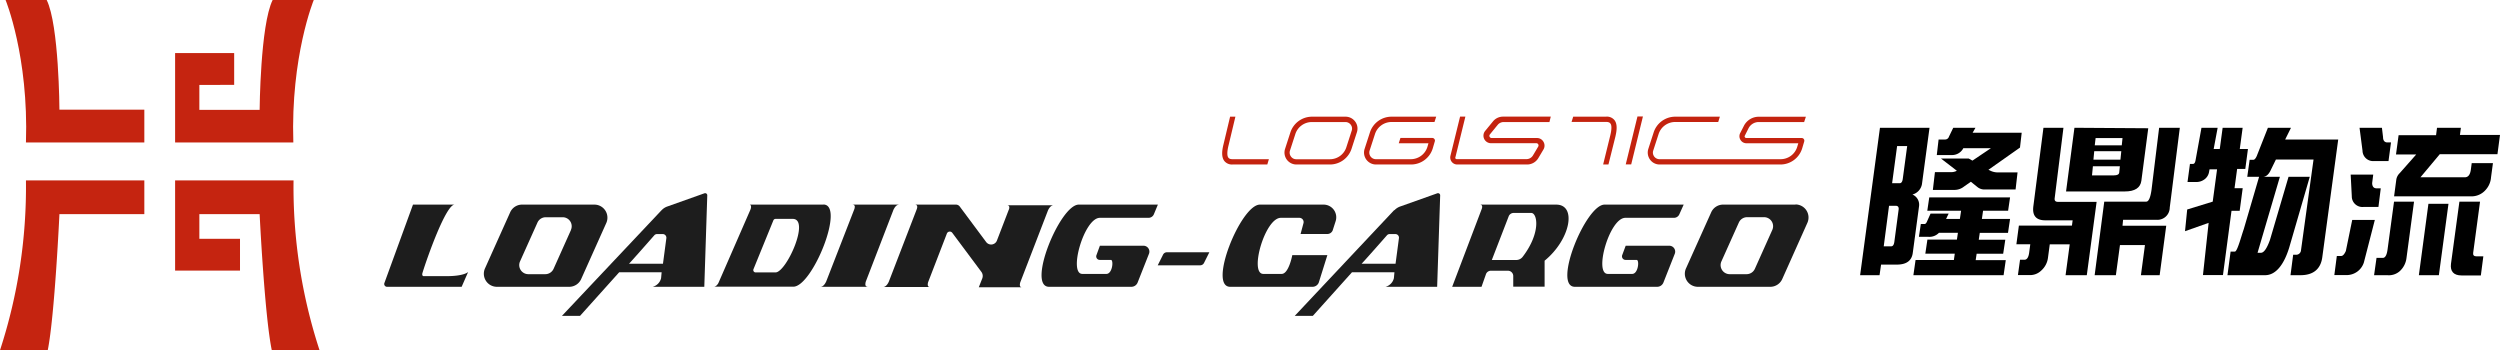
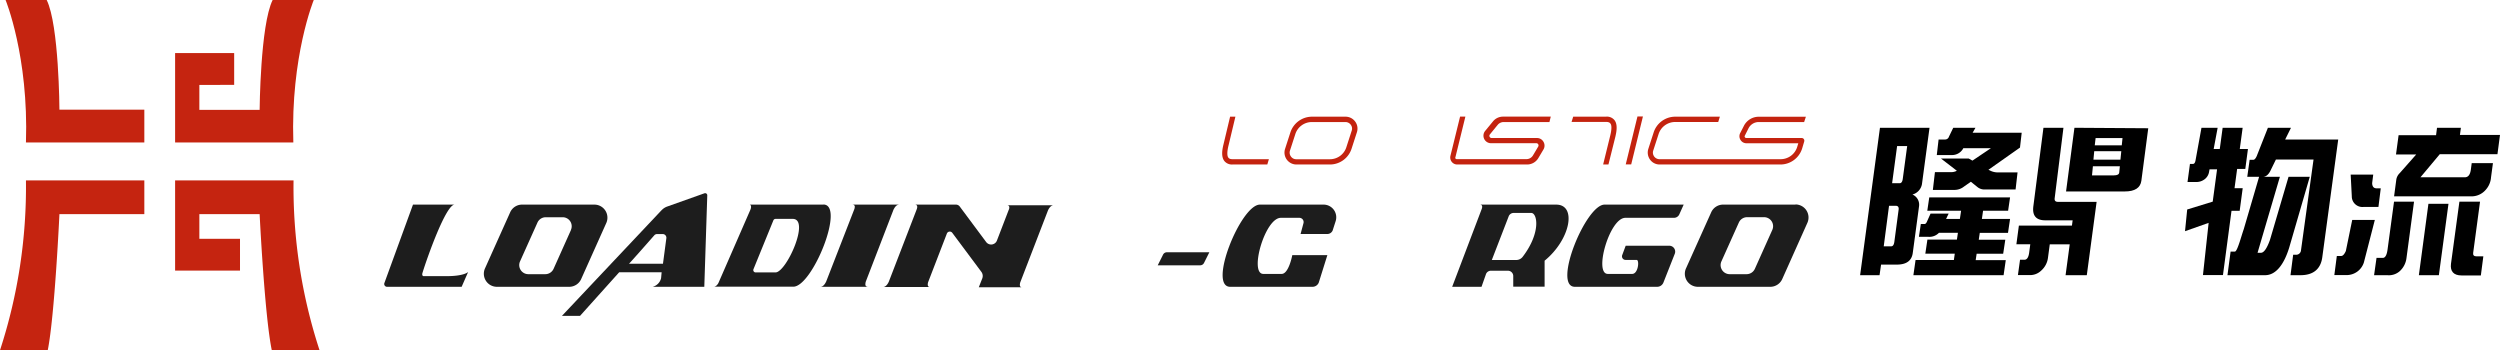
<svg xmlns="http://www.w3.org/2000/svg" viewBox="0 0 471.14 66">
  <defs>
    <style>.cls-1{fill:#c52410;}.cls-2{fill:#1d1d1d;}.cls-3{fill:#c4230f;}.cls-4{fill:none;}</style>
  </defs>
  <title>logo</title>
  <g id="图层_2" data-name="图层 2">
    <g id="图层_1-2" data-name="图层 1">
      <path class="cls-1" d="M1.05,0S5.42,10.6,4.89,26.85H27.2V20.67h-16S11.13,4.73,8.8,0Z" />
      <path class="cls-1" d="M0,66A99,99,0,0,0,4.89,34H27.2v6.35h-16S10.31,59.46,9,66Z" />
      <path class="cls-1" d="M59.13,0s-4.37,10.6-3.85,26.85H33V10H44.13v6H37.57v4.71H48.93S49.05,4.73,51.38,0Z" />
      <path class="cls-1" d="M55.28,34H33V51H45.23V45H37.57V40.35H48.93S49.86,59.46,51.22,66h9a98.86,98.86,0,0,1-4.9-32" />
      <path class="cls-2" d="M77.83,38.56,72.44,53.34a.53.53,0,0,0,.5.71H87l1.22-2.79s-.75.78-4,.78H79.81c-.09,0-.34-.12-.19-.62,1-3.23,4.45-12.86,6.06-12.86Z" />
      <path class="cls-2" d="M112,38.56H98.39A2.45,2.45,0,0,0,96.15,40L91.4,50.58a2.46,2.46,0,0,0,2.25,3.47h13.63a2.47,2.47,0,0,0,2.24-1.45L114.27,42A2.46,2.46,0,0,0,112,38.56m-4.39,4.77-3.29,7.34a1.71,1.71,0,0,1-1.56,1H99.6A1.71,1.71,0,0,1,98,49.27l3.29-7.33a1.71,1.71,0,0,1,1.56-1h3.18a1.7,1.7,0,0,1,1.56,2.4" />
      <path class="cls-2" d="M338.36,38.56H324.73A2.46,2.46,0,0,0,322.49,40l-4.75,10.57A2.46,2.46,0,0,0,320,54.05h13.63a2.47,2.47,0,0,0,2.24-1.45L340.61,42a2.46,2.46,0,0,0-2.25-3.47M334,43.33l-3.29,7.34a1.71,1.71,0,0,1-1.56,1h-3.18a1.71,1.71,0,0,1-1.56-2.41l3.29-7.33a1.71,1.71,0,0,1,1.56-1h3.18a1.7,1.7,0,0,1,1.56,2.4" />
      <path class="cls-2" d="M124.68,39.61,105.9,59.53h3.41l7.38-8.22h8l-.1,1.1A2.2,2.2,0,0,1,123,54.05h9.73l.56-17.23a.4.4,0,0,0-.54-.39l-7,2.49a2.67,2.67,0,0,0-1.06.69m.25,10.09h-6.4c.19-.16,3.86-4.32,4.77-5.36a.7.7,0,0,1,.52-.23h1.07a.69.69,0,0,1,.68.77Z" />
-       <path class="cls-2" d="M262.73,39.61,244,59.53h3.41l7.38-8.22h8l-.1,1.1a2.2,2.2,0,0,1-1.58,1.64h9.73l.57-17.23a.41.41,0,0,0-.55-.39l-7,2.49a2.74,2.74,0,0,0-1.06.69M263,49.7h-6.4c.2-.16,3.87-4.32,4.78-5.36a.68.68,0,0,1,.51-.23h1.07a.68.68,0,0,1,.68.77Z" />
      <path class="cls-2" d="M155.18,38.56H141.26c.25,0,.41.4.14,1l-6,13.75s-.33.72-.9.72h15c3.62,0,9.85-15.49,5.65-15.49m-9,12.8h-3.74a.44.44,0,0,1-.41-.62l3.75-9.2a.45.45,0,0,1,.42-.27h3.22c3.35,0-1.2,10.09-3.24,10.09" />
      <path class="cls-2" d="M163.44,54.05h-8.8c.65,0,1.06-1,1.06-1L161,39.42s.37-.86-.36-.86h8.8c-.68,0-1.07,1-1.07,1l-5.21,13.52s-.32.94.31.94" />
      <path class="cls-2" d="M190.15,39.42l-2.28,5.93a1.17,1.17,0,0,1-2,.29l-5-6.72a.9.9,0,0,0-.72-.36H172.4c.73,0,.37.86.37.86L167.5,53.09s-.41,1-1.07,1h8.81c-.64,0-.32-.94-.32-.94L178.45,44a.59.59,0,0,1,1-.14l5.5,7.38a1.3,1.3,0,0,1,.17,1.22l-.27.68-.39,1h8.14c-.64,0-.32-.94-.32-.94l5.21-13.52s.39-1,1.08-1h-8.81c.73,0,.36.86.36.86" />
      <path class="cls-2" d="M248.53,53.25a1.27,1.27,0,0,1-1.18.8H231.84c-4.25,0,2-15.49,5.6-15.49h12a2.39,2.39,0,0,1,2.27,3.12l-.57,1.77a1.1,1.1,0,0,1-1,.65H245.1l.55-2.05a.8.8,0,0,0-.77-1h-3.5c-3,0-6,10.57-3.3,10.57h3.46c1.34,0,2-3.54,2-3.54h6.61Z" />
      <path class="cls-2" d="M317.3,38.56H302.39c-3.56,0-9.85,15.49-5.59,15.49h15.5a1.27,1.27,0,0,0,1.18-.8l2.14-5.42a1.11,1.11,0,0,0-1-1.52h-8.25l-.66,1.78a.67.67,0,0,0,.63.89h2.09c.57,0,.31,2.64-.83,2.64H303c-2.67,0,.32-10.57,3.31-10.57h9.17a1.1,1.1,0,0,0,1-.66Z" />
-       <path class="cls-2" d="M218.21,38.56H203.3c-3.55,0-9.84,15.49-5.59,15.49h15.5a1.27,1.27,0,0,0,1.18-.8l2.14-5.42a1.11,1.11,0,0,0-1-1.52h-8.25l-.65,1.78a.66.66,0,0,0,.62.89h2.1c.56,0,.3,2.64-.84,2.64h-4.54c-2.66,0,.33-10.57,3.31-10.57h9.17a1.09,1.09,0,0,0,1-.66Z" />
      <path class="cls-2" d="M226.18,50h-8l1-2a.82.82,0,0,1,.73-.46h8l-1,2a.81.81,0,0,1-.73.46" />
      <path class="cls-2" d="M293.24,38.56H278.88c.73,0,.34.87.34.87l-5.55,14.62h5.53l.82-2.33a1,1,0,0,1,1-.7h3.16a1,1,0,0,1,1,1v2h5.91V49.13c4.89-4,6.11-10.57,2.18-10.57M285.73,49h-4.59l3.18-8.23a1,1,0,0,1,.94-.64h3.31c1.17,0,1.86,3.74-1.63,8.29a1.54,1.54,0,0,1-1.21.58" />
      <path class="cls-3" d="M238.83,31h-6.56a1.84,1.84,0,0,1-1.52-.64c-.64-.81-.43-2.12-.17-3.17l1.24-5.2h1l-1.3,5.44c-.29,1.18-.29,2,0,2.31.05.06.21.26.74.26h6.87Z" />
      <path class="cls-3" d="M303.12,31h-1l1.34-5.45c.29-1.18.3-2,0-2.3-.05-.07-.21-.27-.74-.27h-6.55l.31-1h6.24a1.83,1.83,0,0,1,1.53.65c.63.8.42,2.11.17,3.16Z" />
      <polygon class="cls-3" points="307.41 30.98 306.38 30.98 308.59 21.95 309.62 21.95 307.41 30.98" />
      <path class="cls-3" d="M287.71,31H274.59a1.3,1.3,0,0,1-1-.5,1.33,1.33,0,0,1-.25-1.12l1.82-7.4h1l-1.87,7.62a.3.3,0,0,0,0,.27.31.31,0,0,0,.25.12h13.12a1.44,1.44,0,0,0,1.23-.69l1-1.68a.43.43,0,0,0,0-.42.4.4,0,0,0-.36-.21h-8.55a1.42,1.42,0,0,1-1.1-2.31l1.48-1.8a2.42,2.42,0,0,1,1.89-.9h9L292,23h-8.63a1.46,1.46,0,0,0-1.12.53l-1.47,1.8a.42.42,0,0,0-.06.44.42.42,0,0,0,.38.24h8.55a1.39,1.39,0,0,1,1.23.72,1.41,1.41,0,0,1,0,1.43l-1,1.68A2.46,2.46,0,0,1,287.71,31" />
      <path class="cls-3" d="M250.62,31h-6.31a2.25,2.25,0,0,1-2.14-2.92l1-3.09a4.29,4.29,0,0,1,4.1-3h6.31a2.24,2.24,0,0,1,1.81.92,2.2,2.2,0,0,1,.33,2l-1,3.09a4.29,4.29,0,0,1-4.1,3m-3.38-8a3.27,3.27,0,0,0-3.14,2.31l-1,3.08a1.23,1.23,0,0,0,.19,1.11,1.2,1.2,0,0,0,1,.51h6.31a3.26,3.26,0,0,0,3.14-2.3l1-3.09a1.19,1.19,0,0,0-.18-1.11,1.24,1.24,0,0,0-1-.51Z" />
-       <path class="cls-3" d="M265.87,31H259.3a2.25,2.25,0,0,1-2.14-2.92l1-3.09a4.27,4.27,0,0,1,4.09-3h8.41l-.32,1h-8.09a3.29,3.29,0,0,0-3.14,2.31l-1,3.08a1.25,1.25,0,0,0,.18,1.11,1.23,1.23,0,0,0,1,.51h6.57a3.28,3.28,0,0,0,3.14-2.3l.2-.7H263.6l.32-1h6a.48.48,0,0,1,.4.2.46.46,0,0,1,.08.44L270,28a4.28,4.28,0,0,1-4.09,3" />
      <path class="cls-3" d="M335.55,31H312.77a2.21,2.21,0,0,1-1.81-.92,2.26,2.26,0,0,1-.33-2l1-3.09a4.27,4.27,0,0,1,4.09-3h8.4l-.31,1H315.7a3.28,3.28,0,0,0-3.14,2.31l-1,3.08A1.24,1.24,0,0,0,312.77,30h22.78a3.27,3.27,0,0,0,3.14-2.3l.21-.7h-9.77a1.31,1.31,0,0,1-1.12-.63,1.29,1.29,0,0,1-.06-1.29l.7-1.37A3.14,3.14,0,0,1,331.46,22h8.87L340,23h-8.56a2.15,2.15,0,0,0-1.92,1.18l-.69,1.37a.29.29,0,0,0,0,.31.33.33,0,0,0,.27.15h10.44a.49.49,0,0,1,.4.2.53.53,0,0,1,.08.44l-.4,1.35a4.29,4.29,0,0,1-4.1,3" />
      <path d="M362.21,34.65l1.42-10.57h-9.34l-3.74,27.78h3.66l.29-2h3.2c1.66-.06,2.58-.79,2.77-2.18l1.19-8.85a2.08,2.08,0,0,0-1.25-2.17,2.47,2.47,0,0,0,1.8-2M357,45.58c-.08.56-.27.84-.6.84H355l1-7.64h1.24q.66,0,.57.72Zm1.59-11.89c-.07.56-.27.84-.59.84h-1.42l.94-7h1.9Z" />
      <path d="M368.1,24.08h4.19l-.54.94H381l-.32,2.79L374.73,32l.21.09a3.2,3.2,0,0,0,1.63.4h3.65l-.37,3.22h-5.79a2.09,2.09,0,0,1-1.4-.46l-1.24-1-1.31.92a2.85,2.85,0,0,1-1.85.62h-4l.39-3.35h3a2.22,2.22,0,0,0,1.13-.26l-3-2.31H371l.72.4,3.48-2.34H370a2.38,2.38,0,0,1-2.16,1.29H365l.34-2.93h1.26a.76.76,0,0,0,.69-.53Z" />
      <path d="M378.81,37.2l-.37,2.52h-4.72l-.22,1.54h5.31l-.39,2.63H373.1l-.19,1.29h5l-.4,2.64h-5l-.18,1.2H378l-.41,2.84h-17L361,49h7.22l.17-1.2h-5.55l.39-2.64h5.56l.19-1.29h-3.57a2.51,2.51,0,0,1-2,.76h-1.78l.36-2.41h.72c.12,0,.25-.11.38-.33l.73-1.63h3.41l-.48,1h2.6l.23-1.54h-6.37l.37-2.52Z" />
      <path d="M385.1,24.08h3.77l-1.65,13.24q-.11.72.6.72h7.3l-1.85,13.82h-4l.78-5.81h-3.76l-.34,2.55A3.85,3.85,0,0,1,384.67,51a3,3,0,0,1-2.23.84h-2.15l.4-2.89h.84c.46,0,.76-.45.88-1.33l.21-1.59H380l.47-3.51h10l.13-1h-5.16c-1.73,0-2.48-.89-2.24-2.67Z" />
      <path d="M390.94,24.08l-1.58,12h11.07c1.9,0,2.93-.68,3.12-2l1.3-9.91Zm8.44,8.46q-.08.51-1,.51h-4.13l.17-1.72h5.08Zm.23-2.45h-5.09l.15-1.6h5.1Zm.25-2.7h-5.09l.16-1.37H400Z" />
-       <path d="M406.9,24.08h3.9l-1.9,15.05a2.32,2.32,0,0,1-2.54,2.29h-6.25L400,42.54h8.24L407,51.86h-3.53l.76-5.68h-4.71l-.77,5.68h-4L396.56,38h7.91c.46,0,.79-.75,1-2.24Z" />
      <path d="M414.88,24.08h3.05l-.75,4h1.15l.54-4h3.77l-.54,4h1.54l-.5,3.76H421.6l-.49,3.63h1.54l-.57,4.26h-1.54l-1.61,12.11h-3.77L416.23,42l-4.45,1.57.41-4.09L417,38l.82-6.09h-1.42l-.08.44a2.19,2.19,0,0,1-.83,1.42,2.55,2.55,0,0,1-1.61.53h-1.63l.46-3.41h.57q.36,0,.48-.66Z" />
      <path d="M427.4,24.08h4.35l-1.1,2.22h10l-3,22.17c-.29,2.2-1.66,3.39-4.09,3.39h-1.9l.5-3.85h.48a.92.92,0,0,0,1-.87L436,30.06h-7.09L428,31.92c-.4.93-.92,1.4-1.54,1.4h3.2l-3.39,11.52-.82,2.8h.63q.84,0,1.71-2.43l3.5-11.89h4l-3.87,13.32c-.94,3.09-2.46,5.22-4.55,5.22h-7.09l.59-4.45h.81c.46,0,1.19-2.87,1.67-4.22l2.89-9.87h-2.23l.45-3.21h.7c.22,0,.43-.24.64-.71Z" />
      <path d="M443.29,41.45h4.26l-2.06,8a3.41,3.41,0,0,1-3.33,2.39h-2.24l.47-3.6h.82c.3,0,.6-.31.88-.94Z" />
      <path d="M443,32.9h4.25l-.2,1.59c0,.66.3,1,.81,1h.81L448.23,39h-2.81a2,2,0,0,1-2.21-2Z" />
-       <path d="M444.67,24.08h4.22l.21,1.76c0,.66.3,1,.81,1h.69l-.47,3.51h-2.69a2,2,0,0,1-2.21-1.95Z" />
      <path d="M459.27,24.08h4.5l-.18,1.35h7.55l-.48,3.63H459.79l-3.64,4.35h8.37c.62,0,1-.48,1.13-1.46l.16-1.21h4l-.36,2.67a3.93,3.93,0,0,1-1,2.36A3.53,3.53,0,0,1,465.58,37h-14.4l.42-3.17a2.17,2.17,0,0,1,.65-1.21l3.1-3.51h-3.81l.49-3.63h7.06Z" />
      <path d="M451.17,38h3.77L453.52,48.6a4,4,0,0,1-1.28,2.51,3.1,3.1,0,0,1-2.35.75h-2.48l.46-3.26h1.18q.69,0,.9-1.59Z" />
      <polygon points="457.65 38.41 461.43 38.41 459.62 51.86 455.85 51.86 457.65 38.41" />
      <path d="M463.49,38h3.89l-1.3,9.68c-.05.42.16.63.64.63H468l-.47,3.6H463.9c-1.51,0-2.17-.79-2-2.18Z" />
      <rect class="cls-4" width="471.14" height="66" />
    </g>
  </g>
</svg>